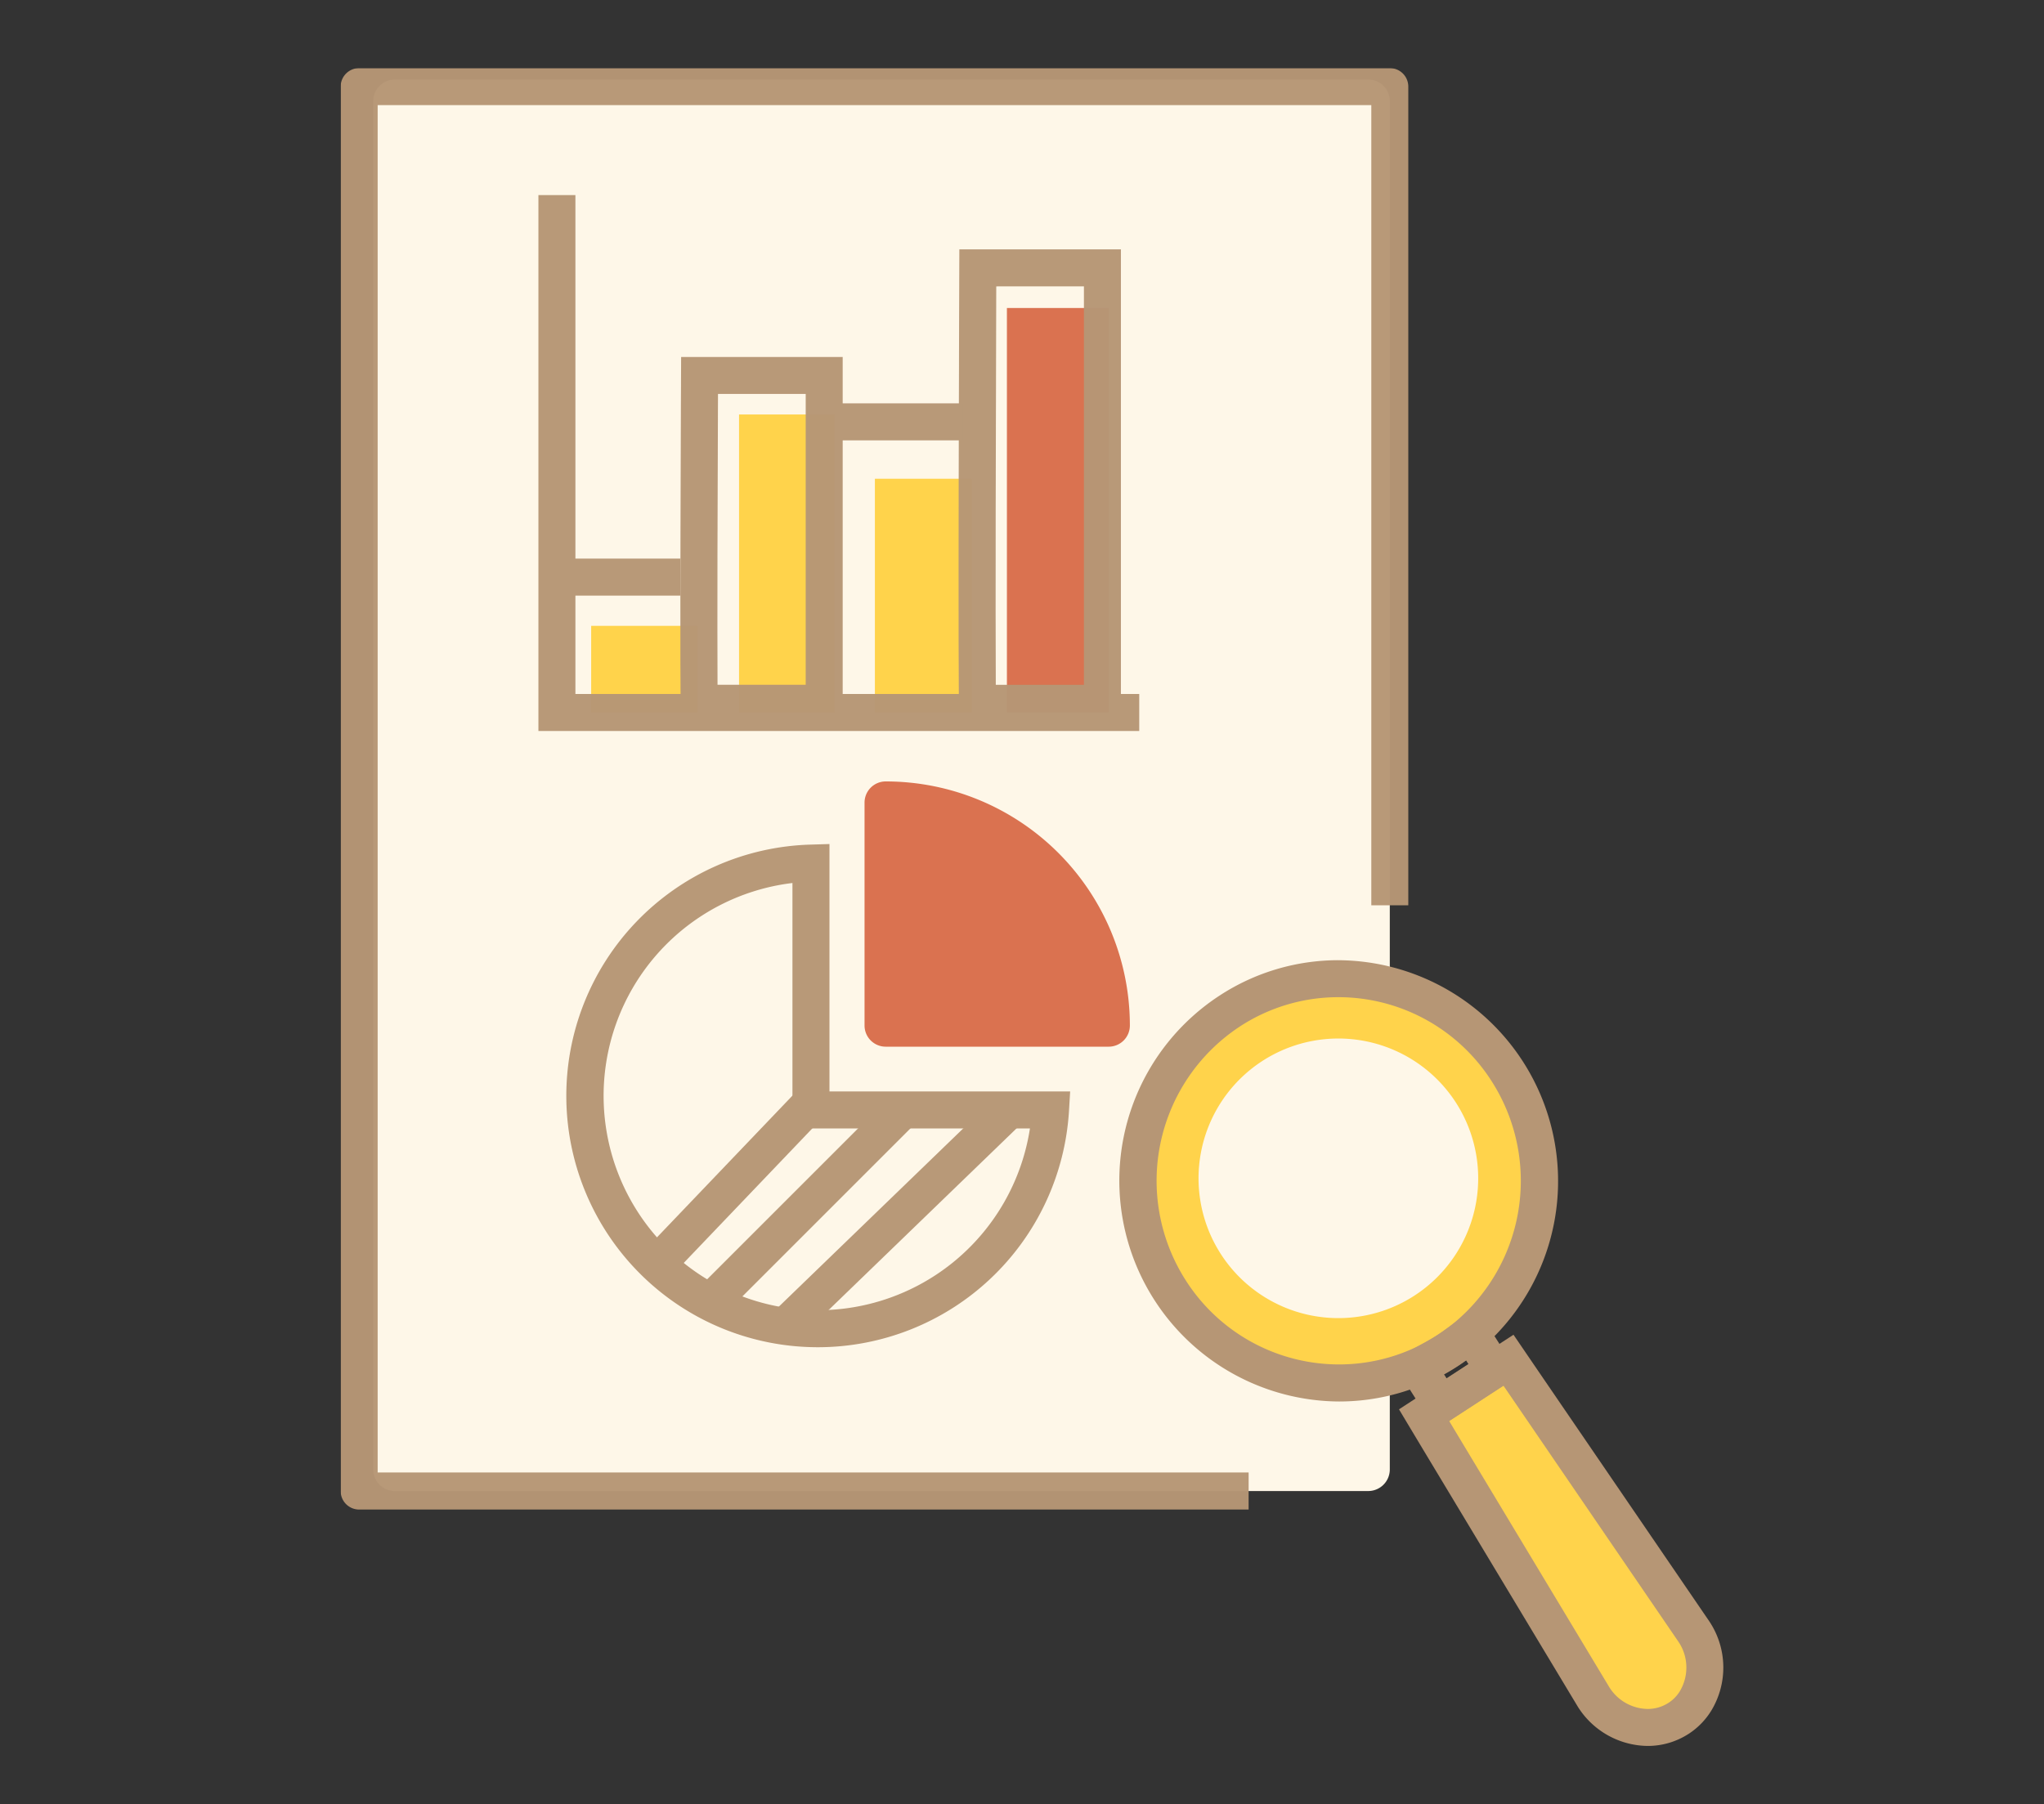
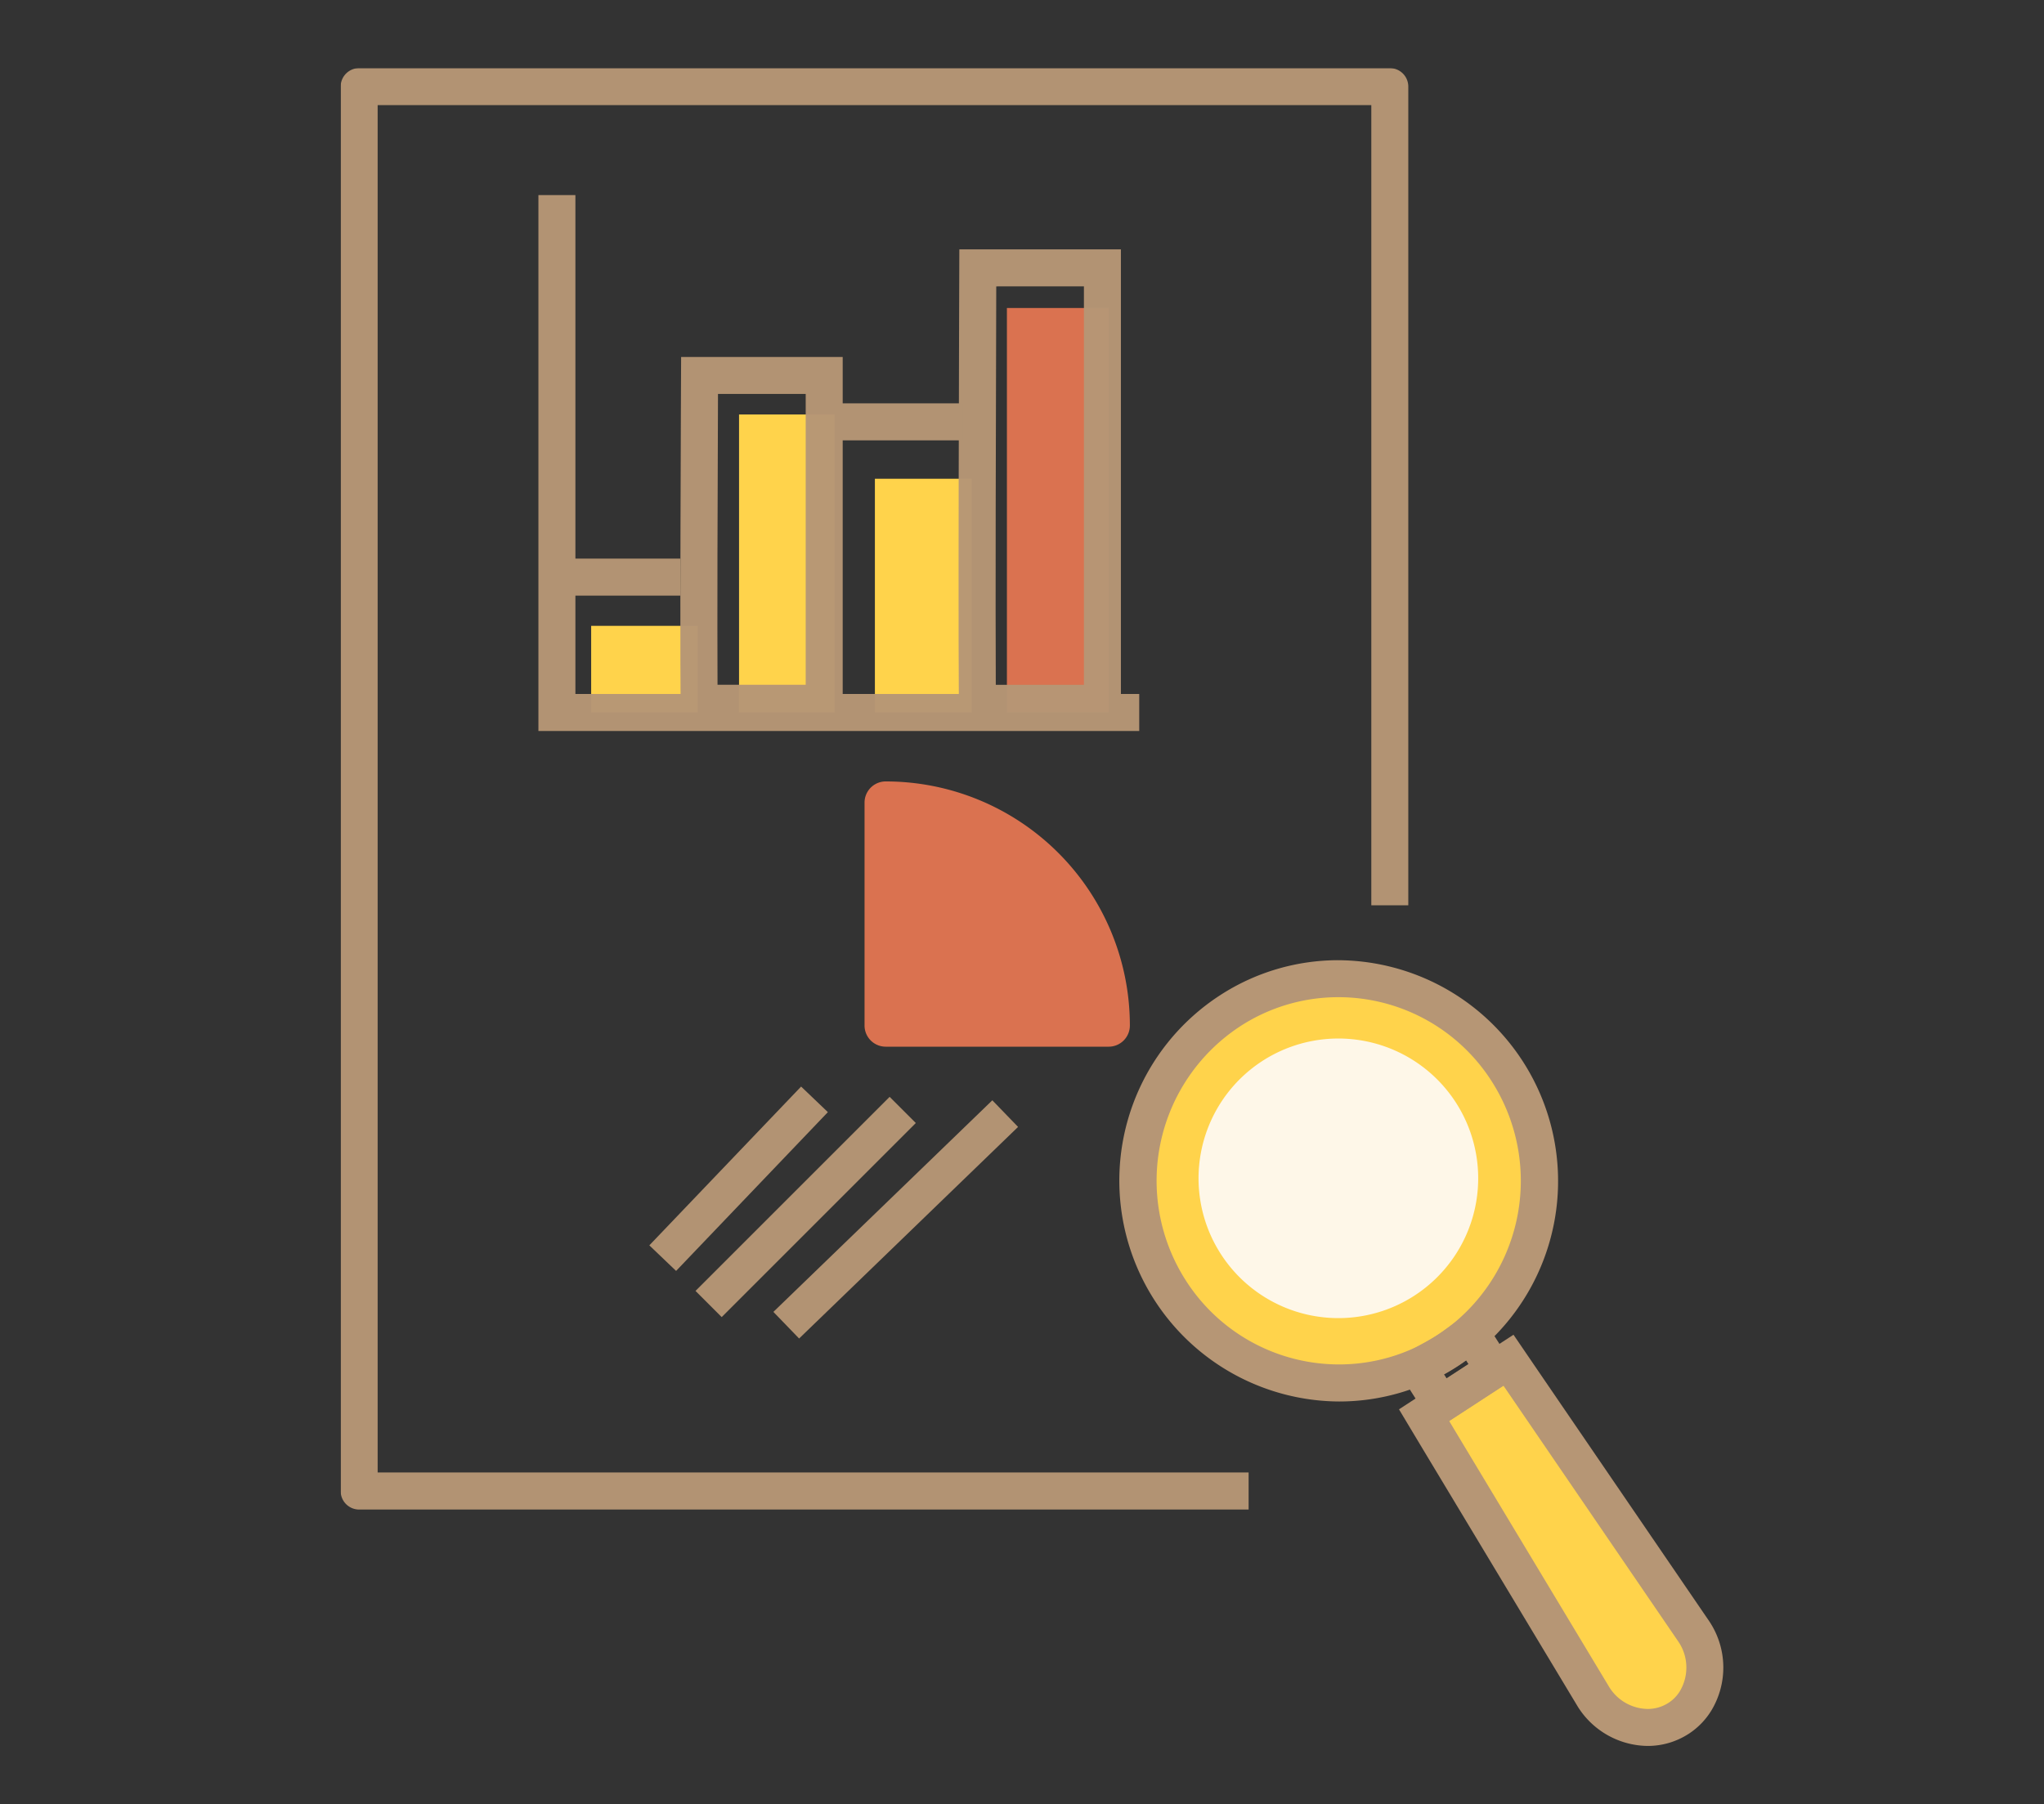
<svg xmlns="http://www.w3.org/2000/svg" width="210" height="185.426" viewBox="0 0 210 185.426">
  <rect x="0" y="0" width="210" height="185.426" fill="#333333" stroke="none" />
  <defs>
    <clipPath id="clip-path">
      <rect id="長方形_25967" data-name="長方形 25967" width="210" height="185.426" transform="translate(349 5999)" fill="#fff" stroke="#707070" stroke-width="1" />
    </clipPath>
    <clipPath id="clip-path-2">
      <rect id="長方形_25966" data-name="長方形 25966" width="142.056" height="172.426" fill="none" />
    </clipPath>
    <clipPath id="clip-path-4">
      <rect id="長方形_25964" data-name="長方形 25964" width="109.69" height="148.128" fill="none" />
    </clipPath>
  </defs>
  <g id="マスクグループ_55" data-name="マスクグループ 55" transform="translate(-349 -5999)" clip-path="url(#clip-path)">
    <g id="グループ_60458" data-name="グループ 60458" transform="translate(384 6006)">
      <g id="グループ_60457" data-name="グループ 60457" clip-path="url(#clip-path-2)">
        <g id="グループ_60456" data-name="グループ 60456">
          <g id="グループ_60455" data-name="グループ 60455" clip-path="url(#clip-path-2)">
-             <path id="パス_49139" data-name="パス 49139" d="M112.792,148.761h-100a2.219,2.219,0,0,1-2.219-2.219V5.931a2.219,2.219,0,0,1,2.219-2.219h100a2.219,2.219,0,0,1,2.219,2.219V146.542a2.219,2.219,0,0,1-2.219,2.219" transform="translate(-7.223 -2.535)" fill="#fef7e8" />
            <path id="パス_49140" data-name="パス 49140" d="M302.555,324.271a17.34,17.34,0,1,1-17.34-17.34,17.34,17.34,0,0,1,17.34,17.34" transform="translate(-182.96 -209.635)" fill="#fef7e8" />
            <path id="パス_49141" data-name="パス 49141" d="M382.111,455.052a5.983,5.983,0,0,1-1.785,1.8l-.048.03c-3,1.918-6.373,1.618-8.459-1.578L354.855,427.35l2.044-1.321,5.585-3.638,18.487,29.283a7.23,7.23,0,0,1,1.14,3.377" transform="translate(-242.368 -288.496)" fill="#ffd34b" />
            <path id="パス_49142" data-name="パス 49142" d="M296.709,305.168a20.307,20.307,0,1,0-6.134,28.062,20.313,20.313,0,0,0,6.134-28.062m-9.345,23.049a14.366,14.366,0,1,1,4.338-19.839,14.367,14.367,0,0,1-4.338,19.839" transform="translate(-177.101 -202.037)" fill="#ffd34b" />
            <path id="パス_49143" data-name="パス 49143" d="M192.856,244.818a22.835,22.835,0,0,0-16.2-6.709v22.906h22.906a22.835,22.835,0,0,0-6.709-16.2" transform="translate(-120.659 -162.63)" fill="#da7250" />
            <path id="パス_49144" data-name="パス 49144" d="M81.188,189.7V180.8h10.94V189.7" transform="translate(-55.452 -123.485)" fill="#ffd34b" />
            <path id="パス_49145" data-name="パス 49145" d="M129.116,142.908V112.281h9.823v30.627" transform="translate(-88.187 -76.689)" fill="#ffd34b" />
            <path id="パス_49146" data-name="パス 49146" d="M173.147,157.143v-24.02h9.943v24.02" transform="translate(-118.26 -90.924)" fill="#ffd34b" />
            <path id="パス_49147" data-name="パス 49147" d="M215.936,119.331V77.762h10.456v41.569" transform="translate(-147.486 -53.112)" fill="#da7250" />
            <path id="パス_49148" data-name="パス 49148" d="M197.053,256.329a25.083,25.083,0,0,0-25.083-25.083,2.175,2.175,0,0,0-2.176,2.175v22.907a2.175,2.175,0,0,0,2.176,2.176h22.907a2.175,2.175,0,0,0,2.176-2.176m-22.907-2.176V235.709a20.741,20.741,0,0,1,18.443,18.443Z" transform="translate(-115.971 -157.942)" fill="#da7250" />
            <path id="パス_49149" data-name="パス 49149" d="M348.253,407.155l.267.419-2.246,1.463-.286-.45c.443-.246.883-.5,1.315-.783q.485-.313.95-.649m1.048-5.441-3.27,2.354c-.268.193-.534.375-.792.541-.326.211-.685.424-1.095.651l-3.531,1.958,2.164,3.408.286.45,2.063,3.249,3.225-2.1,2.245-1.463,3.152-2.054-2.019-3.174-.267-.419Z" transform="translate(-232.64 -274.372)" fill="#b69675" />
            <path id="パス_49150" data-name="パス 49150" d="M274.914,292.992a18.68,18.68,0,0,1,15.787,8.69,18.972,18.972,0,0,1-5.649,26.075,18.468,18.468,0,0,1-10.058,2.975,18.679,18.679,0,0,1-15.787-8.69,18.972,18.972,0,0,1,5.65-26.075,18.465,18.465,0,0,1,10.058-2.975m0-3.8a22.287,22.287,0,0,0-12.123,3.585,22.7,22.7,0,0,0,12.2,41.764,22.288,22.288,0,0,0,12.123-3.584,22.7,22.7,0,0,0-12.2-41.764" transform="translate(-172.415 -197.517)" fill="#b69675" />
            <path id="パス_49151" data-name="パス 49151" d="M353.731,415.838l18,26.345a4.736,4.736,0,0,1,.119,5.091l-.013.021a3.741,3.741,0,0,1-1.091,1.121l-.063.04a3.908,3.908,0,0,1-2.133.619,4.731,4.731,0,0,1-3.911-2.2l-16-26.6-.483-.807Zm1.042-5.219-3.119,2.032-5.576,3.634-3.069,2,1.883,3.142.484.807,16,26.6.033.054.034.053a8.583,8.583,0,0,0,7.1,3.935,7.717,7.717,0,0,0,4.2-1.227l0,0,.01-.007.036-.022.053-.035a7.57,7.57,0,0,0,2.21-2.269l.02-.031a8.55,8.55,0,0,0-.14-9.15l-.032-.051-.034-.049-18-26.345Z" transform="translate(-234.277 -280.455)" fill="#b69675" />
            <g id="グループ_60454" data-name="グループ 60454" opacity="0.97">
              <g id="グループ_60453" data-name="グループ 60453">
                <g id="グループ_60452" data-name="グループ 60452" clip-path="url(#clip-path-4)">
                  <path id="パス_49152" data-name="パス 49152" d="M125.82,96.236H64.092V41.163h3.8V92.432H125.82Z" transform="translate(-43.775 -28.115)" fill="#b69675" />
                  <rect id="長方形_25959" data-name="長方形 25959" width="22.57" height="3.804" transform="translate(31.712 120.978) rotate(-46.3)" fill="#b69675" />
                  <rect id="長方形_25960" data-name="長方形 25960" width="28.205" height="3.803" transform="translate(36.457 125.662) rotate(-45)" fill="#b69675" />
                  <rect id="長方形_25961" data-name="長方形 25961" width="31.287" height="3.804" transform="matrix(0.719, -0.695, 0.695, 0.719, 44.457, 127.817)" fill="#b69675" />
                  <path id="パス_49153" data-name="パス 49153" d="M213.147,62.555V103.5h-9.055c-.042-7.719,0-26.364.047-40.942Zm3.8-3.8h-16.6s-.175,46.935,0,48.55h16.6Z" transform="translate(-136.785 -40.127)" fill="#b69675" />
                  <path id="パス_49154" data-name="パス 49154" d="M122.976,97.429v29.887h-9.06c-.032-6.256,0-19.539.048-29.887Zm3.8-3.8h-16.6s-.175,36.248,0,37.5h16.6v-37.5Z" transform="translate(-75.198 -63.946)" fill="#b69675" />
                  <rect id="長方形_25962" data-name="長方形 25962" width="12.692" height="3.804" transform="translate(51.219 34.449)" fill="#b69675" />
                  <rect id="長方形_25963" data-name="長方形 25963" width="11.779" height="3.804" transform="translate(23.122 50.404)" fill="#b69675" />
-                   <path id="パス_49155" data-name="パス 49155" d="M99.047,303.251a25.831,25.831,0,0,1-.782-51.651l1.959-.059v25.423h24.728l-.121,2.016a25.853,25.853,0,0,1-25.784,24.271M96.42,255.546a22.029,22.029,0,1,0,24.4,25.223H96.42Z" transform="translate(-50.004 -171.804)" fill="#b69675" />
                  <path id="パス_49156" data-name="パス 49156" d="M93.283,148.128H1.9a1.9,1.9,0,0,1-1.9-1.9V1.9A1.9,1.9,0,0,1,1.9,0H107.788a1.9,1.9,0,0,1,1.9,1.9V86.03h-3.8V3.8H3.8v140.52H93.283Z" fill="#b69675" />
                </g>
              </g>
            </g>
          </g>
        </g>
      </g>
    </g>
  </g>
</svg>